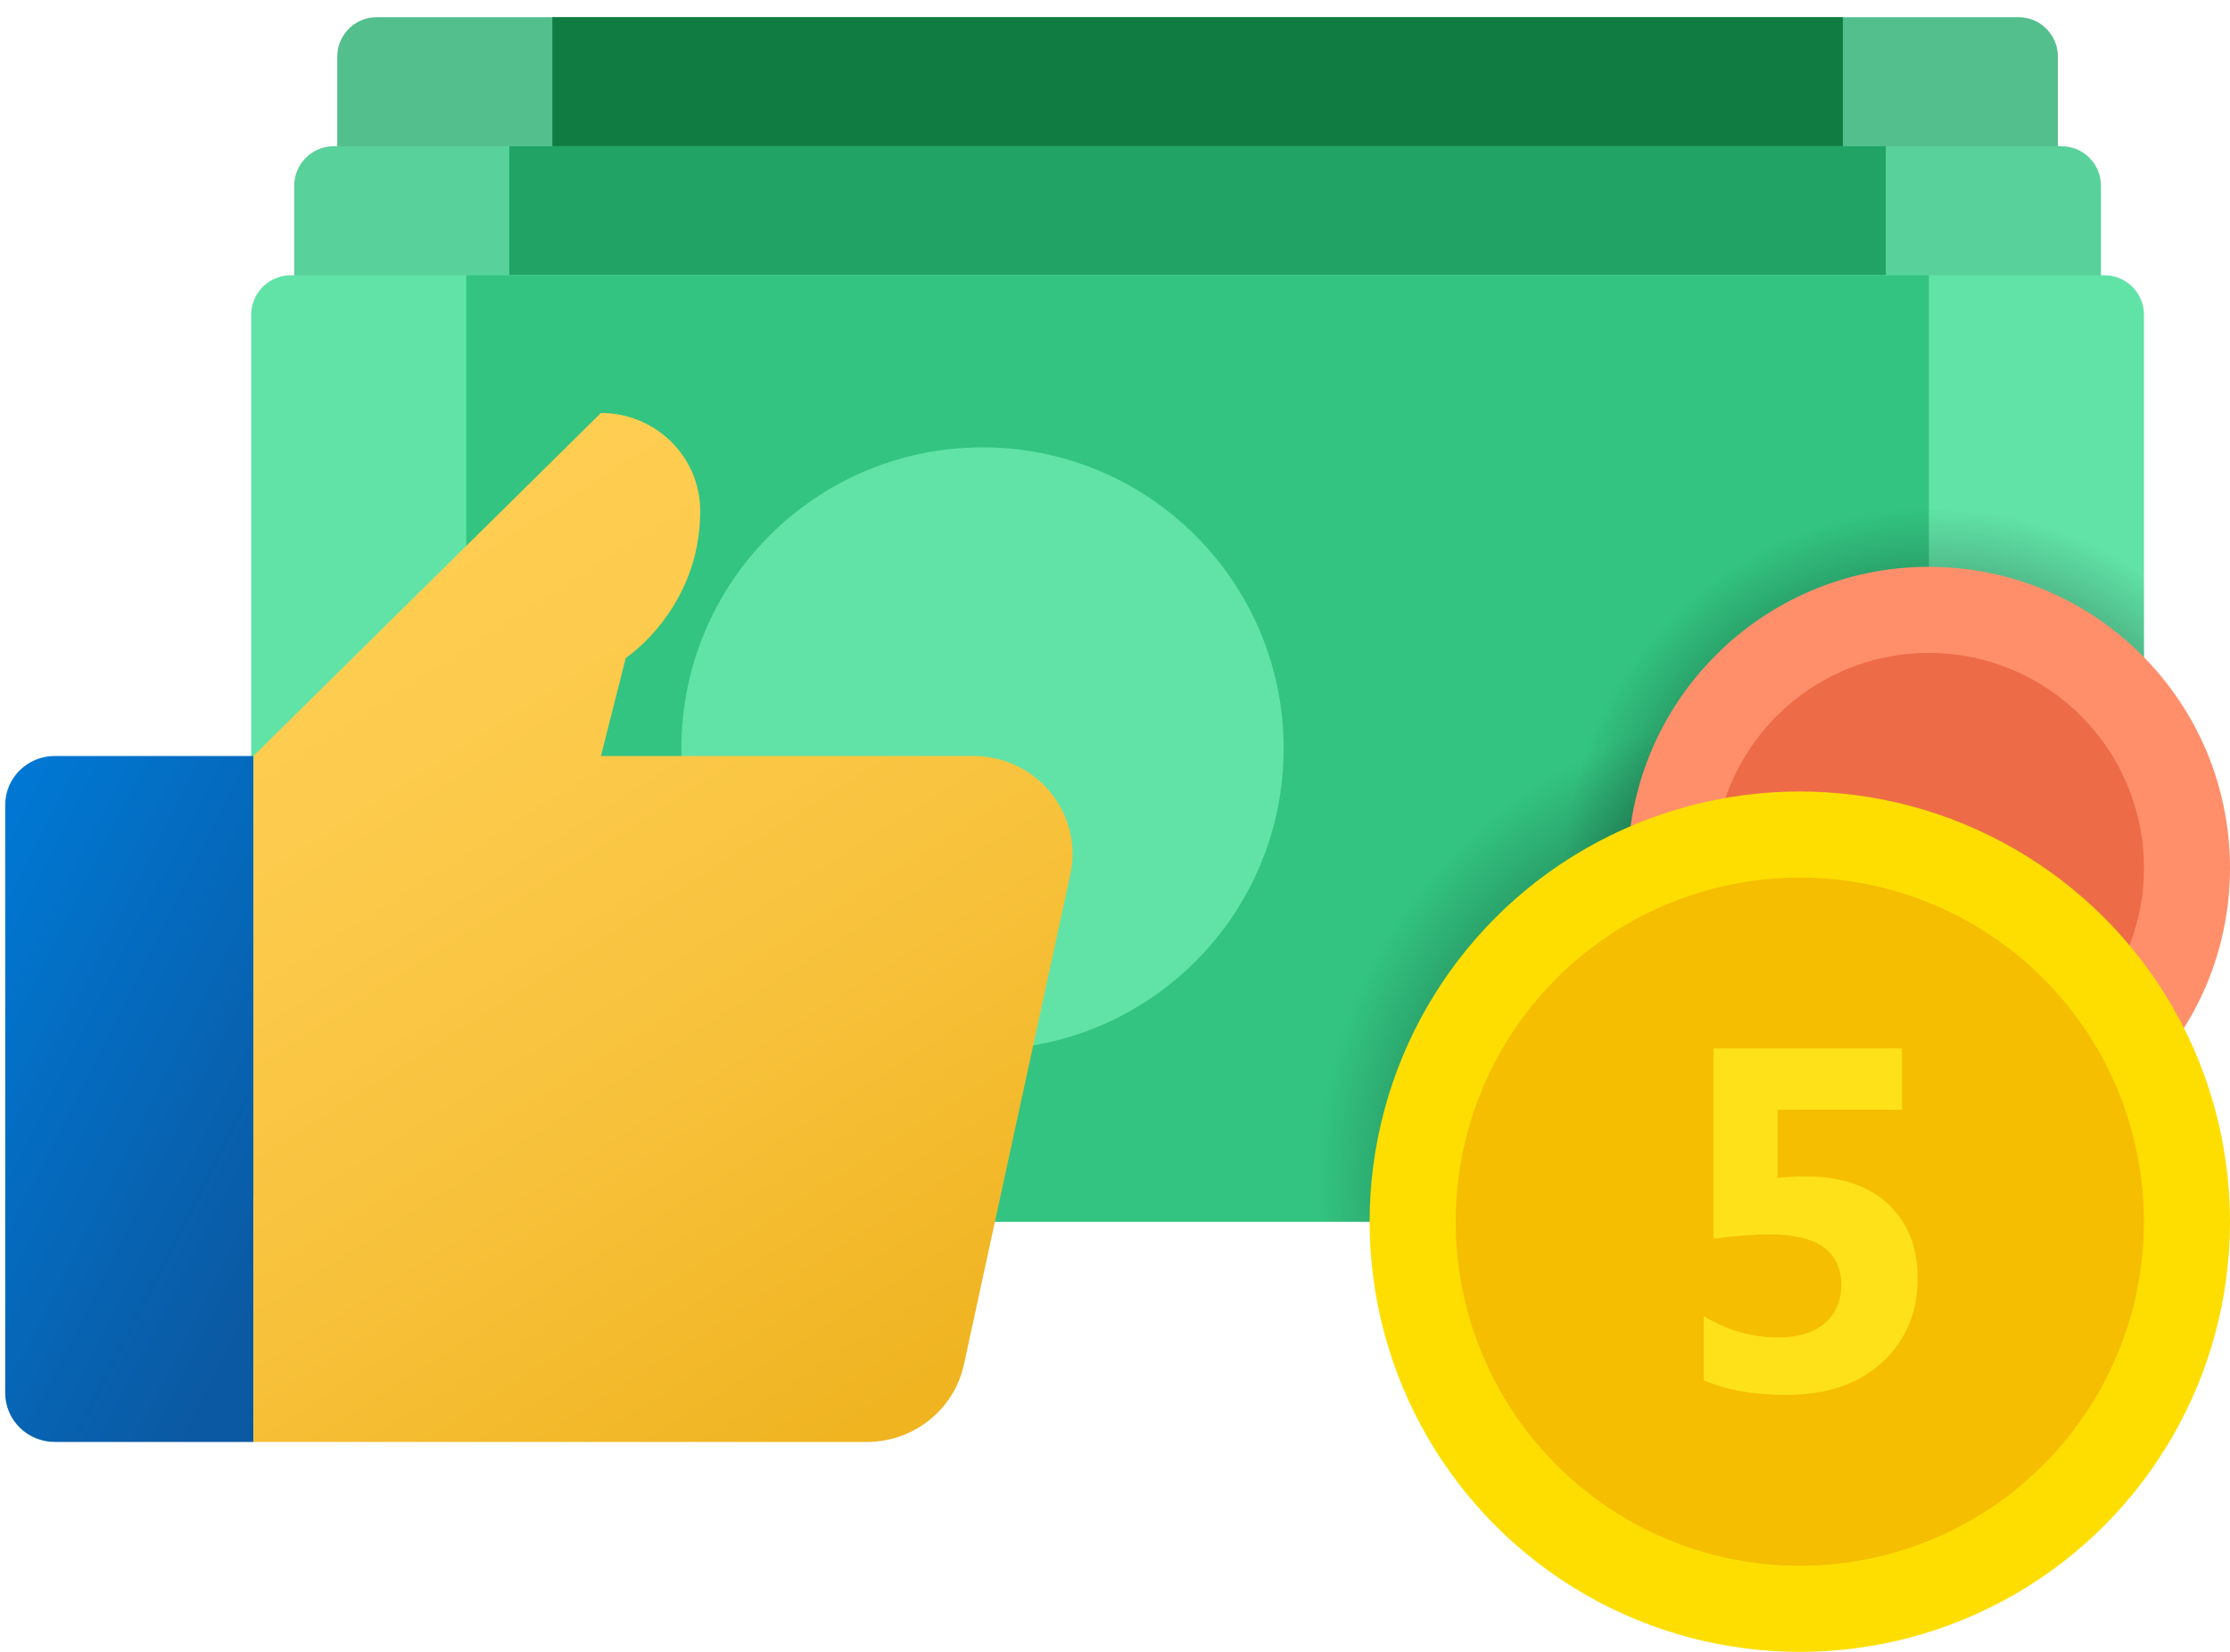
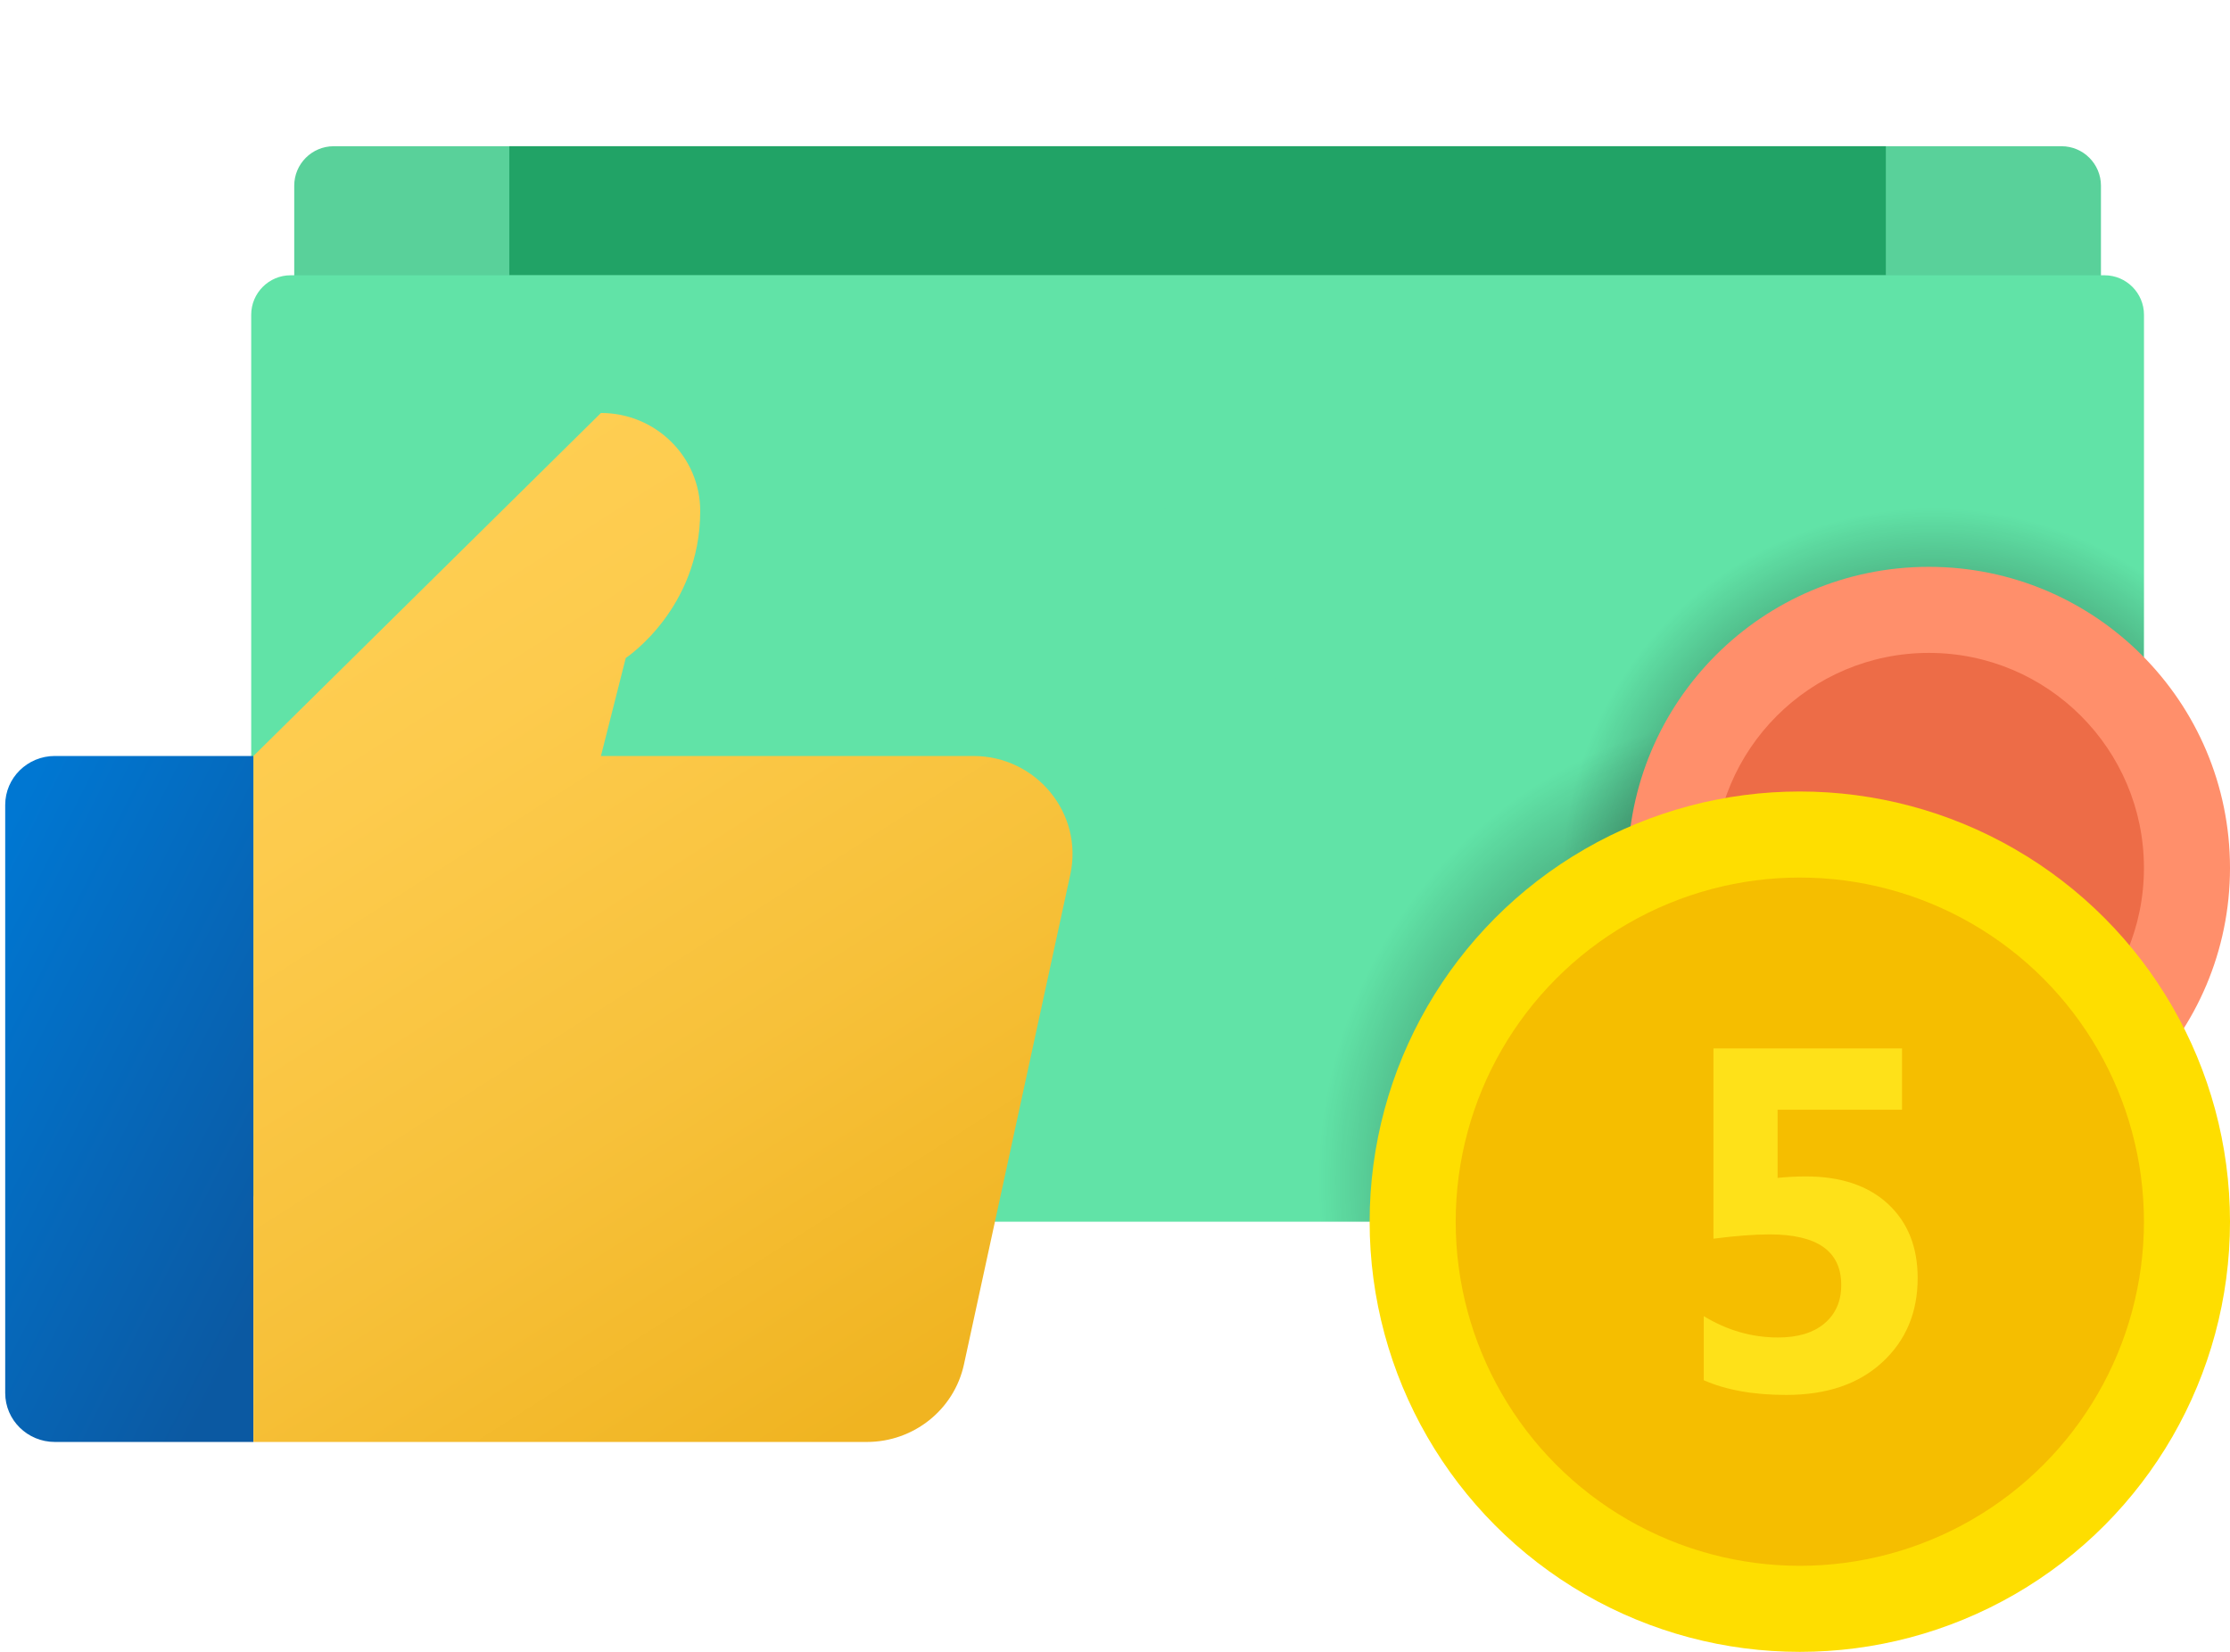
<svg xmlns="http://www.w3.org/2000/svg" width="54px" height="40px" viewBox="0 0 54 40" version="1.1">
  <title>Group 2</title>
  <desc>Created with Sketch.</desc>
  <defs>
    <radialGradient cx="58.615%" cy="92.025%" fx="58.615%" fy="92.025%" r="90.808%" gradientTransform="translate(0.586,0.92),scale(0.6,1),translate(-0.586,-0.92)" id="radialGradient-1">
      <stop stop-color="#000000" offset="0%" />
      <stop stop-color="#000000" stop-opacity="0" offset="100%" />
    </radialGradient>
    <radialGradient cx="65.043%" cy="53.705%" fx="65.043%" fy="53.705%" r="61.55%" gradientTransform="translate(0.65,0.537),scale(1,0.813),translate(-0.65,-0.537)" id="radialGradient-2">
      <stop stop-color="#000000" offset="0%" />
      <stop stop-color="#000000" stop-opacity="0" offset="100%" />
    </radialGradient>
    <linearGradient x1="592.993%" y1="592.993%" x2="920.693%" y2="920.693%" id="linearGradient-3">
      <stop stop-color="#FEDE00" offset="0%" />
      <stop stop-color="#FFD000" offset="100%" />
    </linearGradient>
    <linearGradient x1="16.24%" y1="-0.393%" x2="83.05%" y2="93.161%" id="linearGradient-4">
      <stop stop-color="#0077D2" offset="0%" />
      <stop stop-color="#0B59A2" offset="100%" />
    </linearGradient>
    <linearGradient x1="15.285%" y1="3.66%" x2="66.457%" y2="102.179%" id="linearGradient-5">
      <stop stop-color="#FFCF54" offset="0%" />
      <stop stop-color="#FDCB4D" offset="26.1%" />
      <stop stop-color="#F7C13A" offset="63.9%" />
      <stop stop-color="#F0B421" offset="100%" />
    </linearGradient>
  </defs>
  <g id="Page-1" stroke="none" stroke-width="1" fill="none" fill-rule="evenodd">
    <g id="Group-2" transform="translate(-2, -10)">
      <g id="best-rates" transform="translate(6, 0)">
-         <polygon id="Path" points="0 50 0 0 50 0 50 50" />
        <g id="Group" transform="translate(1.991, 10.398)">
-           <path d="M42.887,5.227 L3.131,5.227 C2.604,5.227 2.176,4.799 2.176,4.272 L2.176,0.973 C2.176,0.447 2.604,0.018 3.131,0.018 L42.888,0.018 C43.414,0.018 43.842,0.447 43.842,0.974 L43.842,4.273 C43.842,4.799 43.414,5.227 42.887,5.227 Z" id="Path" fill="#52BF8D" />
-           <rect id="Rectangle" fill="#107C42" x="7.384" y="0.018" width="31.25" height="3.125" />
          <path d="M43.929,8.352 L2.089,8.352 C1.562,8.352 1.134,7.924 1.134,7.397 L1.134,4.098 C1.134,3.572 1.562,3.143 2.089,3.143 L43.93,3.143 C44.456,3.143 44.884,3.572 44.884,4.099 L44.884,7.398 C44.884,7.924 44.456,8.352 43.929,8.352 Z" id="Path" fill="#59D19A" />
          <rect id="Rectangle" fill="#21A366" x="6.342" y="3.143" width="33.333" height="3.125" />
          <path d="M44.97,29.185 L1.047,29.185 C0.52,29.185 0.092,28.757 0.092,28.23 L0.092,7.224 C0.092,6.697 0.52,6.268 1.047,6.268 L44.971,6.268 C45.497,6.268 45.926,6.697 45.926,7.224 L45.926,28.231 C45.926,28.757 45.497,29.185 44.97,29.185 Z" id="Path" fill="#61E3A7" />
-           <rect id="Rectangle" fill="#33C481" x="5.301" y="6.268" width="35.417" height="22.917" />
          <path d="M45.926,28.23 L45.926,19.894 C43.711,17.906 40.795,16.685 37.592,16.685 C30.699,16.685 25.092,22.292 25.092,29.185 L44.97,29.185 C45.497,29.185 45.926,28.757 45.926,28.23 L45.926,28.23 Z" id="Path" fill="url(#radialGradient-1)" />
-           <path d="M40.717,11.246 C35.548,11.246 31.342,15.451 31.342,20.621 C31.342,24.438 33.639,27.724 36.92,29.185 L44.514,29.185 C44.993,28.972 45.452,28.723 45.884,28.436 C45.899,28.367 45.926,28.304 45.926,28.231 L45.926,12.831 C44.435,11.831 42.643,11.246 40.717,11.246 L40.717,11.246 Z" id="Path" fill="url(#radialGradient-2)" />
+           <path d="M40.717,11.246 C35.548,11.246 31.342,15.451 31.342,20.621 C31.342,24.438 33.639,27.724 36.92,29.185 L44.514,29.185 C44.993,28.972 45.452,28.723 45.884,28.436 L45.926,12.831 C44.435,11.831 42.643,11.246 40.717,11.246 L40.717,11.246 Z" id="Path" fill="url(#radialGradient-2)" />
          <circle id="Oval" fill="#FF8F6B" cx="40.717" cy="20.62" r="7.292" />
          <circle id="Oval" fill="#ED6C47" cx="40.717" cy="20.62" r="5.208" />
          <circle id="Oval" fill="url(#linearGradient-3)" cx="37.592" cy="29.185" r="10.417" />
          <circle id="Oval" fill="#F5BE00" cx="37.592" cy="29.185" r="8.333" />
          <path d="M35.266,33.024 L35.266,31.472 C35.83,31.816 36.43,31.989 37.066,31.989 C37.545,31.989 37.92,31.876 38.19,31.648 C38.46,31.419 38.595,31.11 38.595,30.718 C38.595,29.902 38.018,29.493 36.864,29.493 C36.488,29.493 36.034,29.528 35.501,29.597 L35.501,24.989 L40.067,24.989 L40.067,26.474 L37.054,26.474 L37.054,28.124 C37.295,28.101 37.523,28.089 37.738,28.089 C38.585,28.089 39.248,28.312 39.728,28.756 C40.207,29.201 40.446,29.8 40.446,30.551 C40.446,31.382 40.161,32.062 39.589,32.589 C39.018,33.117 38.243,33.38 37.265,33.38 C36.473,33.381 35.807,33.262 35.266,33.024 L35.266,33.024 Z" id="Path" fill="#FEE119" />
          <circle id="Oval" fill="#61E3A7" cx="17.801" cy="17.727" r="7.292" />
        </g>
      </g>
      <g id="thumb" transform="translate(0, 20)">
        <polygon id="Path" points="0 29 0 0 29 0 29 29" />
        <g id="Group" transform="translate(2, 0)">
          <path d="M6.137,8.306 L1.328,8.306 C0.664,8.306 0.126,8.837 0.126,9.492 L0.126,23.731 C0.126,24.386 0.664,24.917 1.328,24.917 L6.137,24.917 L6.137,8.306 Z" id="Path" fill="url(#linearGradient-4)" />
          <path d="M23.567,8.306 L14.552,8.306 L15.153,5.933 C15.153,5.933 16.956,4.746 16.956,2.373 C16.956,1.063 15.879,1.65562914e-06 14.552,1.65562914e-06 L6.137,8.306 L6.137,24.917 L20.991,24.917 C22.125,24.917 23.104,24.135 23.342,23.041 L25.918,11.176 C26.238,9.699 25.097,8.306 23.567,8.306 L23.567,8.306 Z" id="Path" fill="url(#linearGradient-5)" />
        </g>
      </g>
    </g>
  </g>
</svg>